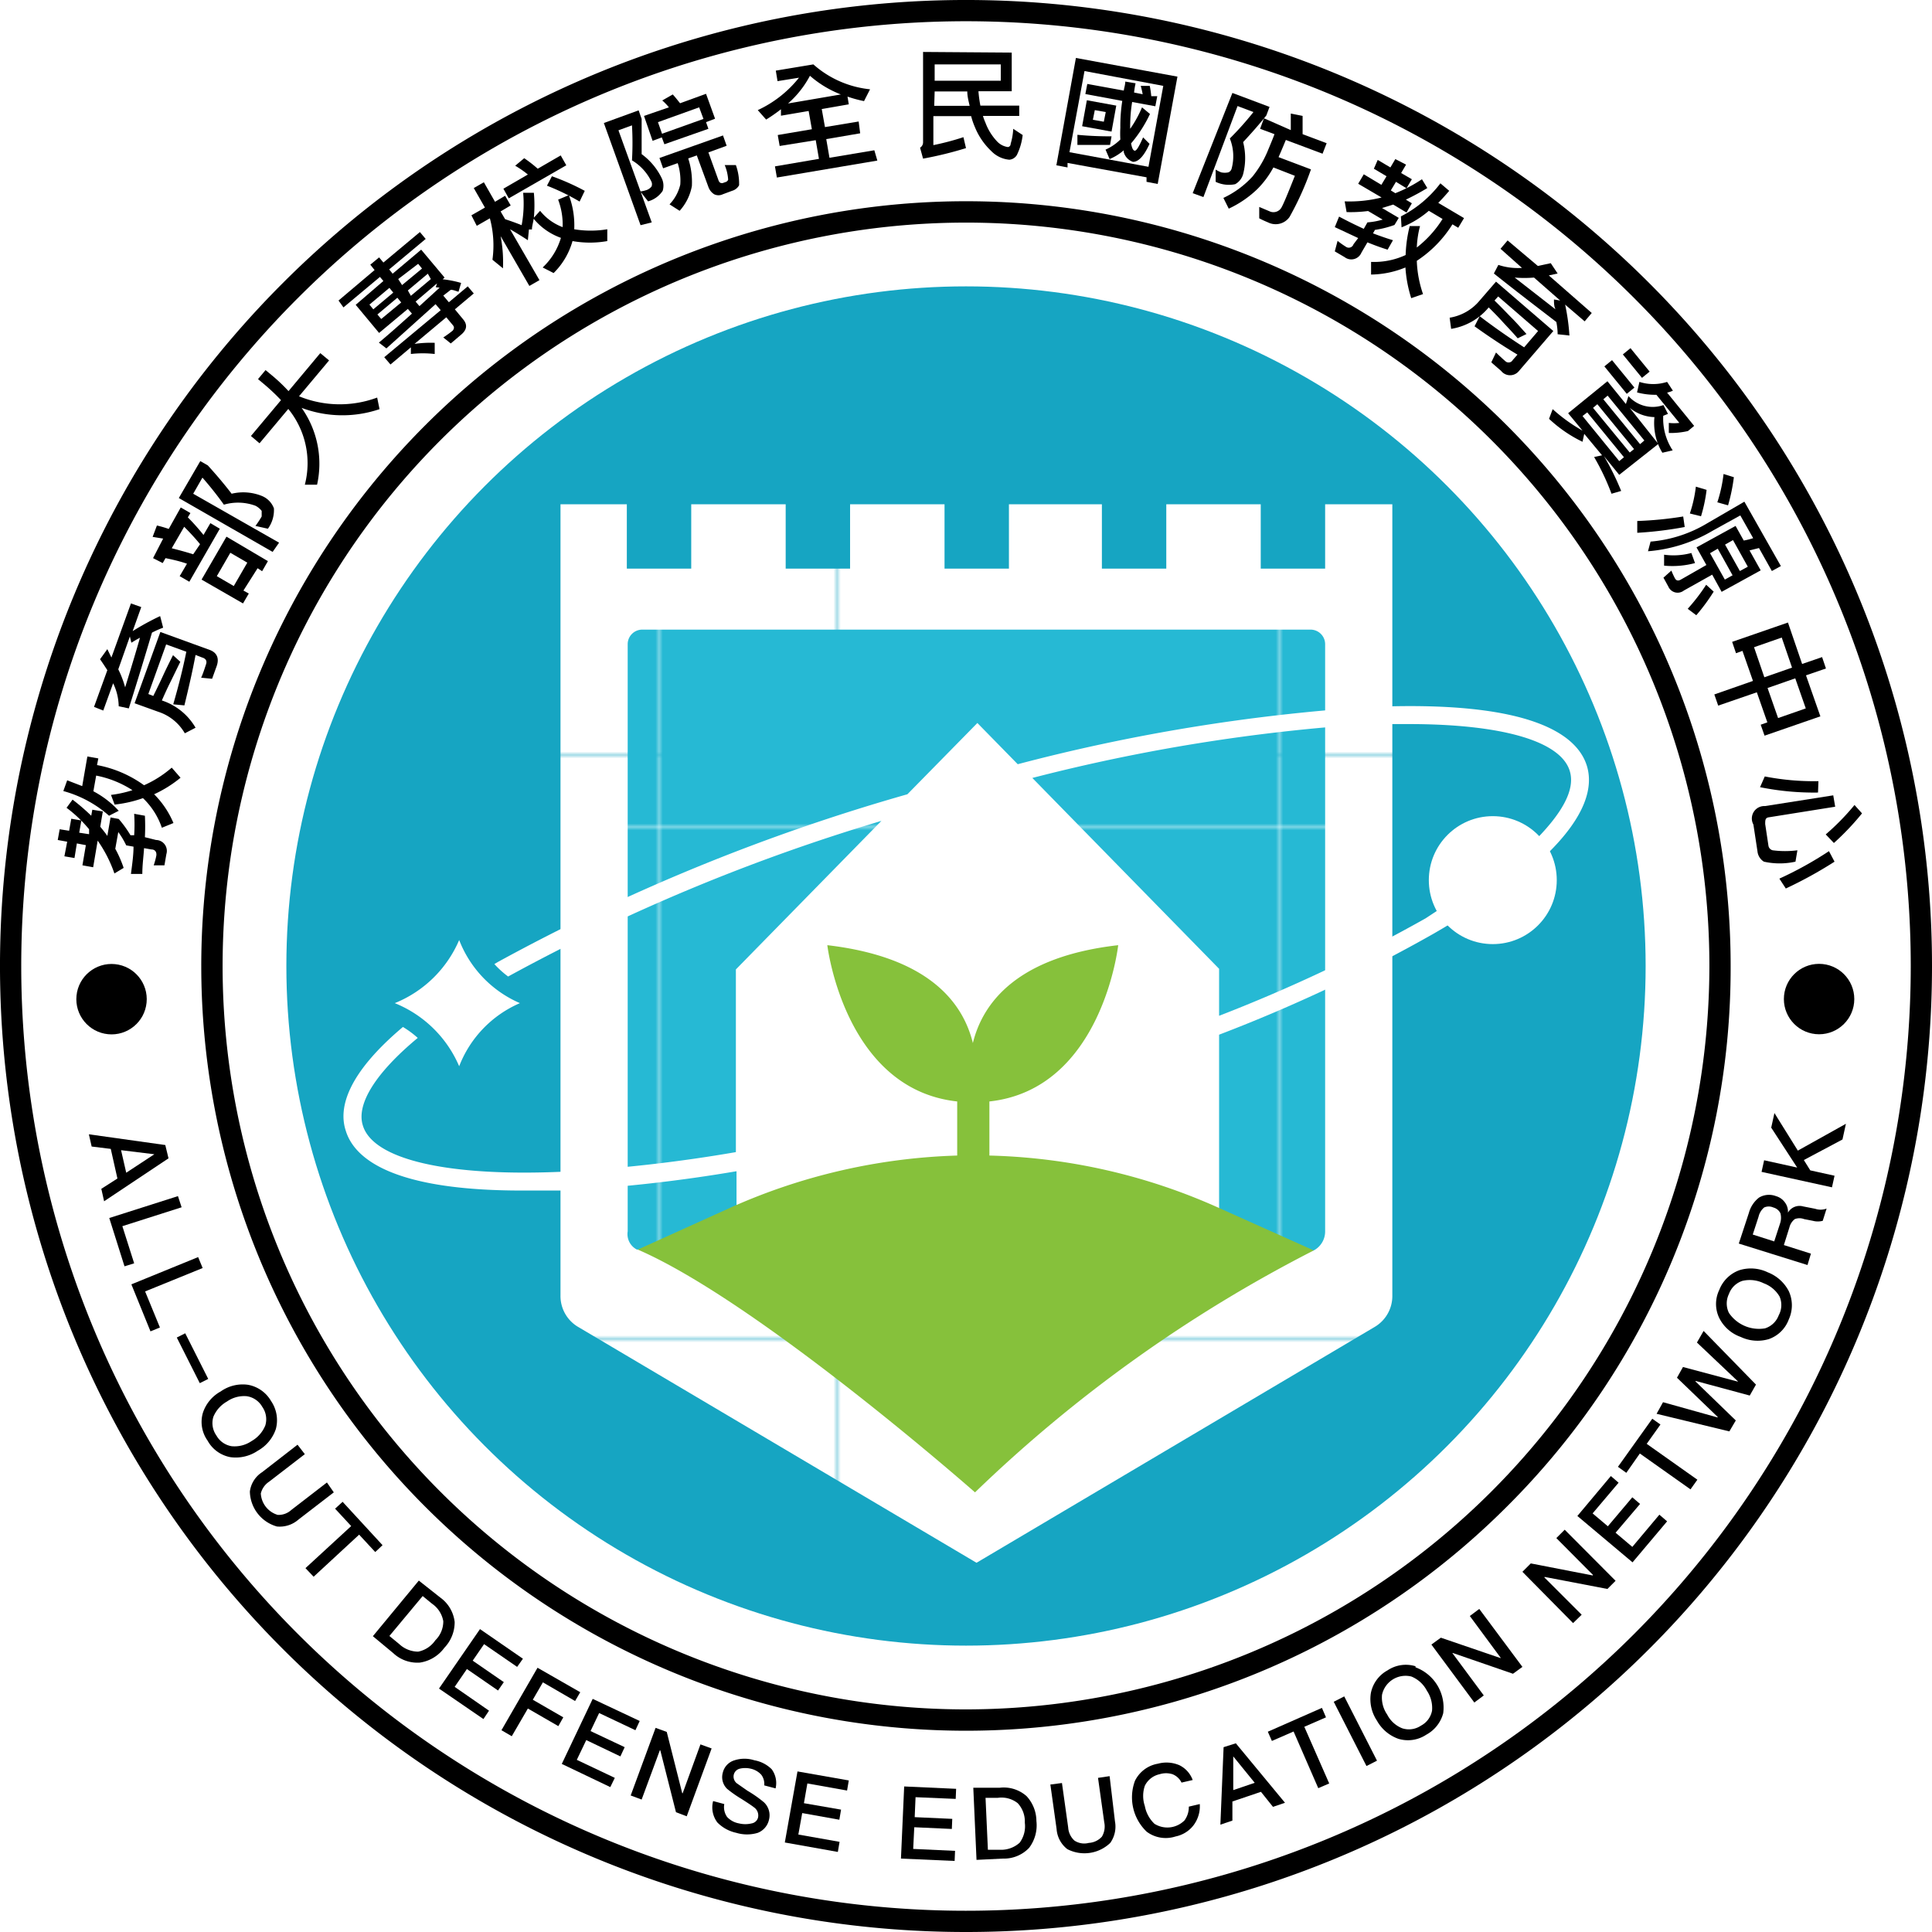
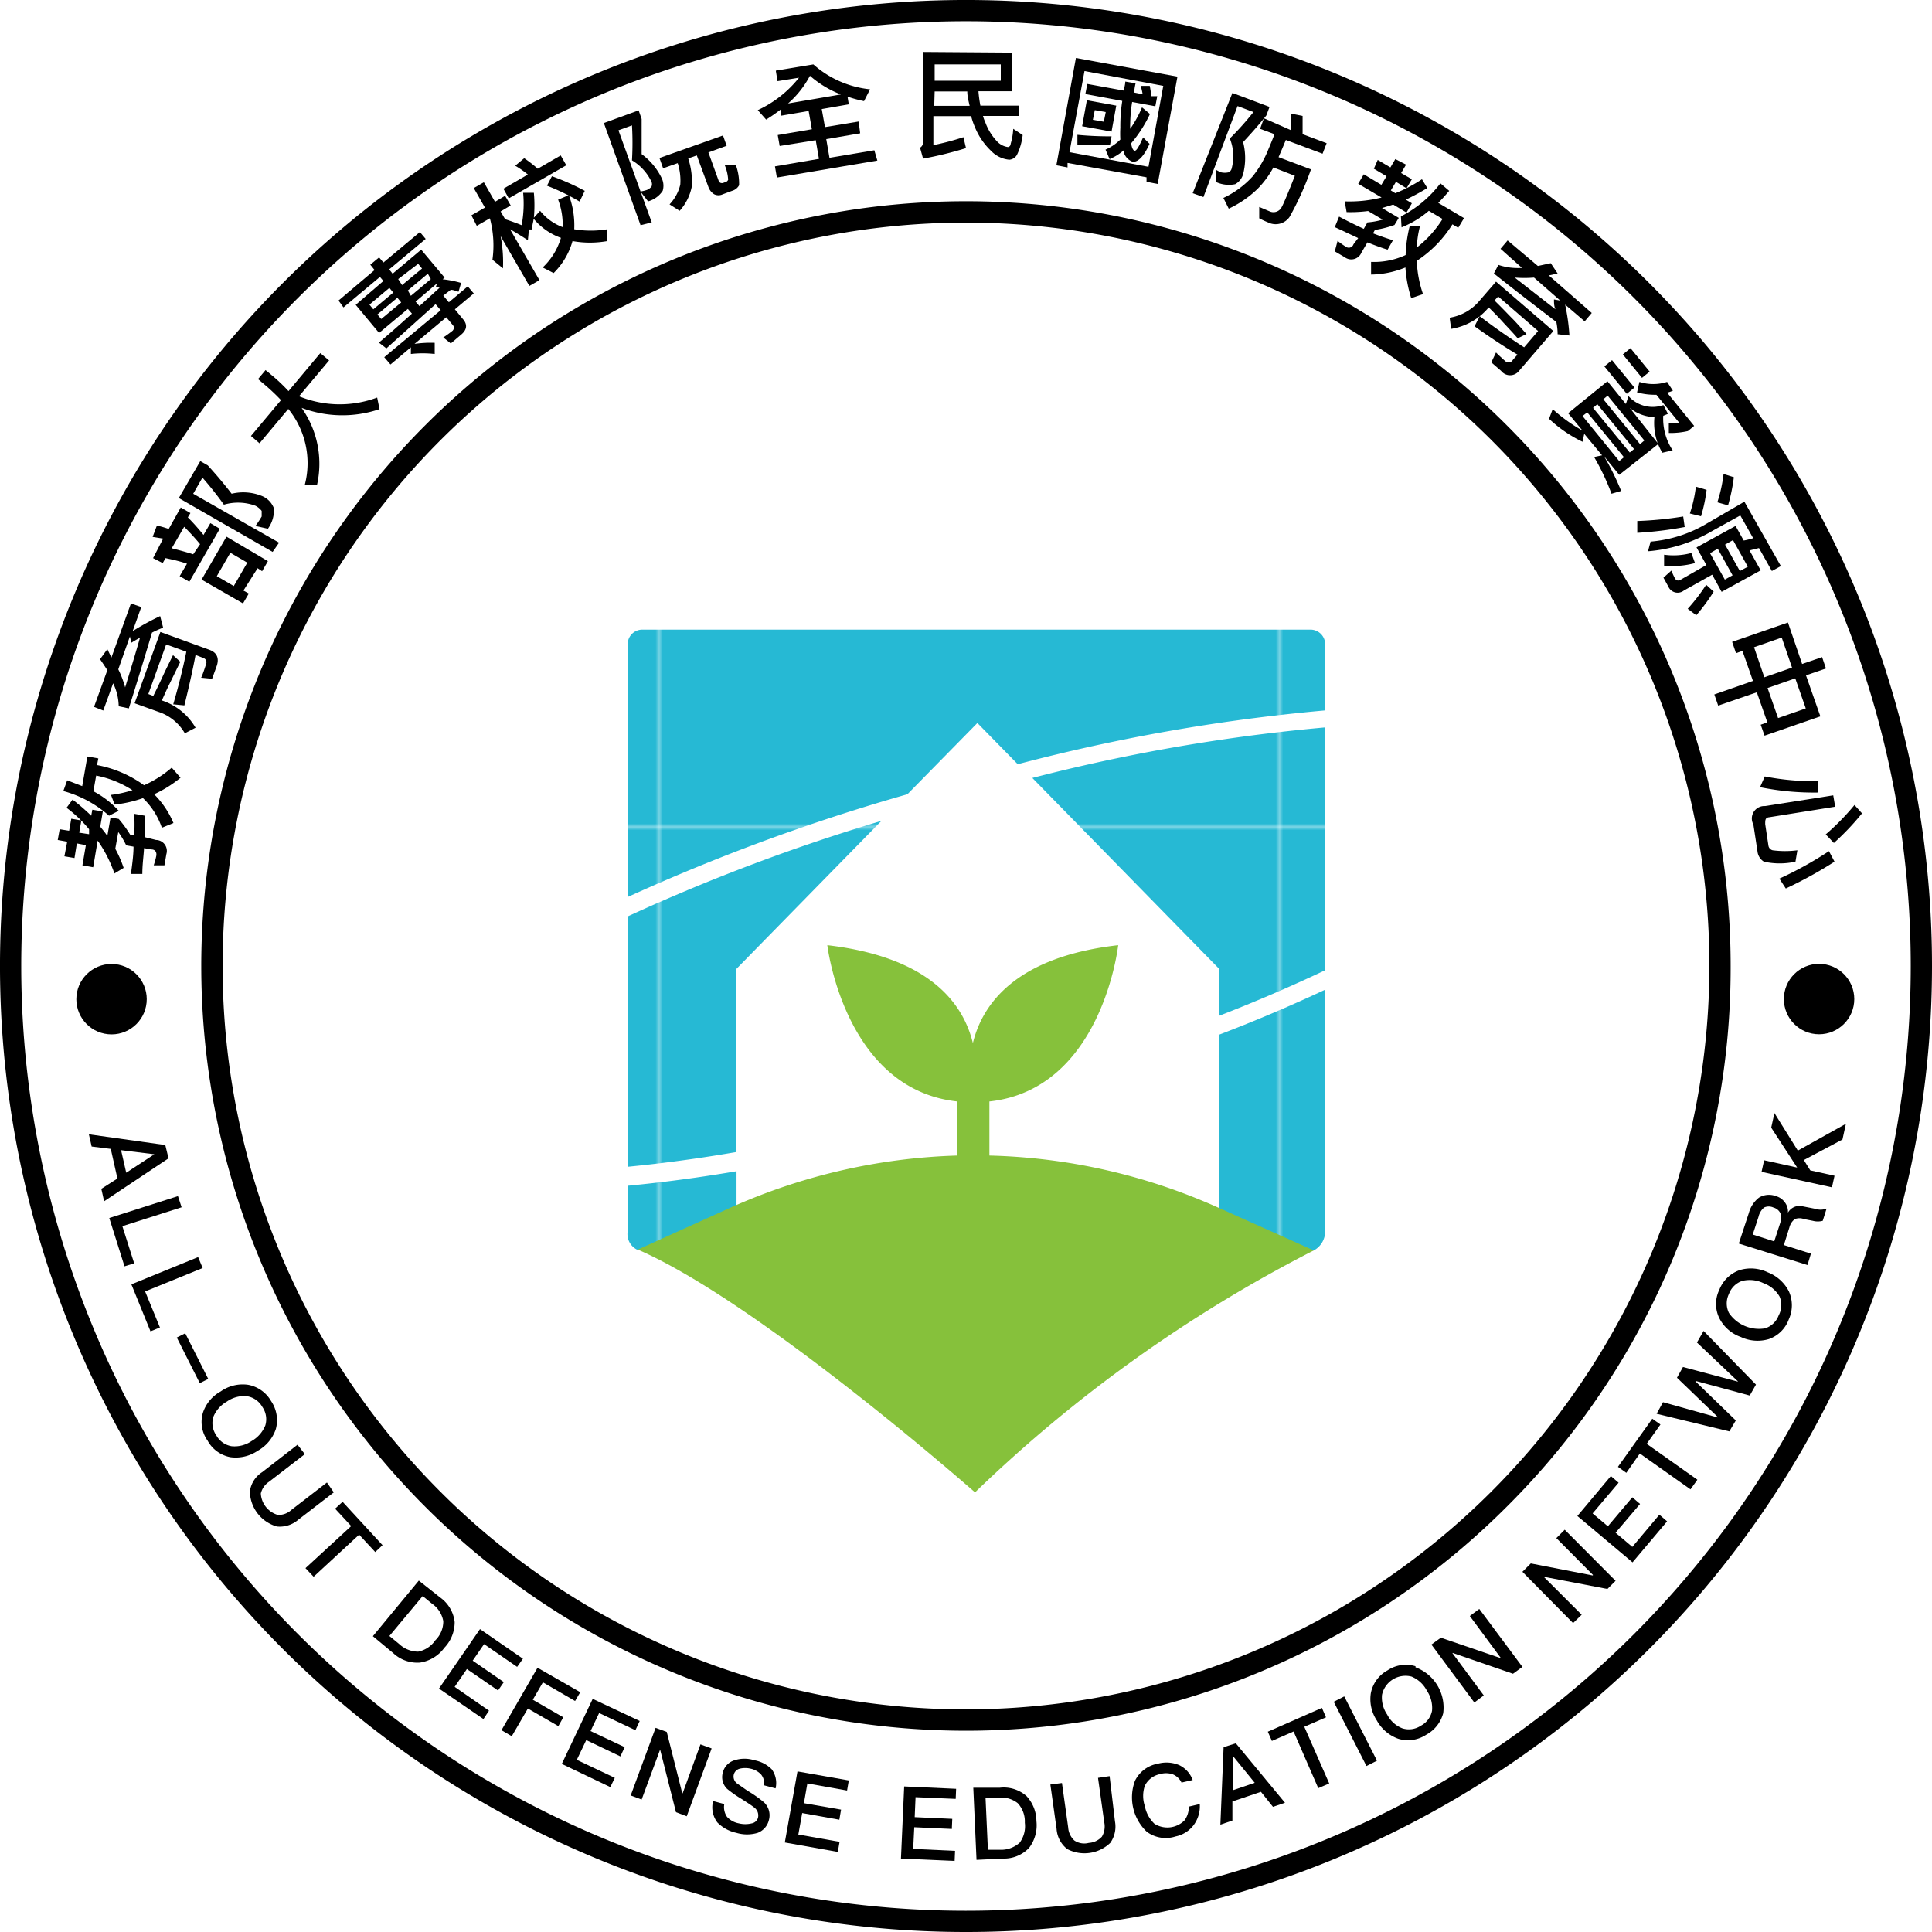
<svg xmlns="http://www.w3.org/2000/svg" id="圖層_1" data-name="圖層 1" viewBox="0 0 90 90" width="90px" height="90px">
  <defs>
    <style>.cls-1{fill:none;}.cls-2{fill:#26b9d4;}.cls-3{fill:#fff;}.cls-4{fill:#16a5c2;}.cls-5{fill:url(#新增圖樣色票_4);}.cls-6{fill:url(#新增圖樣色票_2);}.cls-7{fill:#86c13b;}</style>
    <pattern id="新增圖樣色票_4" data-name="新增圖樣色票 4" width="169.63" height="169.63" patternTransform="translate(96.88 35.25) scale(0.17 0.16)" patternUnits="userSpaceOnUse" viewBox="0 0 169.63 169.63">
      <rect class="cls-1" width="169.63" height="169.63" />
      <rect class="cls-3" width="169.63" height="169.63" />
    </pattern>
    <pattern id="新增圖樣色票_2" data-name="新增圖樣色票 2" width="169.63" height="169.63" patternTransform="translate(88.59 65.8) scale(0.17 0.16)" patternUnits="userSpaceOnUse" viewBox="0 0 169.63 169.63">
      <rect class="cls-1" width="169.63" height="169.63" />
      <rect class="cls-2" width="169.63" height="169.63" />
    </pattern>
  </defs>
  <circle class="cls-3" cx="45" cy="45" r="44.51" />
-   <circle class="cls-4" cx="45" cy="45" r="31.66" />
  <path d="M76.82,13.18A45,45,0,0,0,13.18,76.82,45,45,0,0,0,76.82,13.18Zm-.7,62.94A44,44,0,0,1,13.88,13.88,44,44,0,0,1,76.12,76.12Z" />
  <path d="M80.62,45A35.62,35.62,0,0,0,19.81,19.81,35.62,35.62,0,0,0,70.19,70.19,35.39,35.39,0,0,0,80.62,45ZM45,79.63A34.63,34.63,0,1,1,79.63,45,34.66,34.66,0,0,1,45,79.63Z" />
  <path d="M7.7,53.34l-3.56-.5.13.57.89.11.31,1.38-.75.48.13.58,3-2ZM5.88,54.63l-.24-1.05,1.55.19v0Z" />
  <polygon points="5.7 57.12 8.46 56.24 8.29 55.72 5.09 56.74 5.8 58.99 6.25 58.85 5.7 57.12" />
  <polygon points="9.44 59.07 9.23 58.56 6.12 59.83 7.01 62.02 7.45 61.84 6.76 60.16 9.44 59.07" />
  <rect x="8.75" y="62.08" width="0.44" height="2.38" transform="translate(-27.52 10.81) rotate(-26.75)" />
  <path d="M12.85,66.57a1.58,1.58,0,0,0-.22-1.3,1.56,1.56,0,0,0-1.07-.76,1.77,1.77,0,0,0-1.28.31,1.76,1.76,0,0,0-.83,1,1.5,1.5,0,0,0,.22,1.29,1.53,1.53,0,0,0,1.06.77,1.83,1.83,0,0,0,1.28-.3A1.82,1.82,0,0,0,12.85,66.57Zm-2.06.8a1,1,0,0,1-.71-.5A1,1,0,0,1,9.94,66a1.46,1.46,0,0,1,.63-.71,1.4,1.4,0,0,1,.92-.25,1,1,0,0,1,.73.5,1,1,0,0,1,.14.86,1.47,1.47,0,0,1-.64.73A1.4,1.4,0,0,1,10.79,67.37Z" />
  <path d="M15.23,69.06l-1.66,1.28a.88.88,0,0,1-.63.23,1.1,1.1,0,0,1-.79-1,.92.92,0,0,1,.39-.55l1.66-1.28-.34-.44-1.65,1.28a1.26,1.26,0,0,0-.57.9,1.73,1.73,0,0,0,1.26,1.63,1.32,1.32,0,0,0,1-.32l1.65-1.27Z" />
  <polygon points="17.82 71.98 15.96 69.96 15.61 70.28 16.36 71.09 14.23 73.05 14.61 73.45 16.73 71.49 17.48 72.3 17.82 71.98" />
  <path d="M20.7,76.76a1.72,1.72,0,0,0,.48-1.2,1.63,1.63,0,0,0-.67-1.14l-1-.79-2.14,2.59.95.79a1.64,1.64,0,0,0,1.24.44A1.73,1.73,0,0,0,20.7,76.76Zm-1.22.18a1.3,1.3,0,0,1-.89-.36l-.45-.37,1.55-1.86.44.36a1.25,1.25,0,0,1,.52.81,1.23,1.23,0,0,1-.37.89A1.27,1.27,0,0,1,19.48,76.94Z" />
  <polygon points="23.2 78.75 23.47 78.36 22.02 77.36 22.55 76.59 24.09 77.65 24.36 77.27 22.36 75.89 20.45 78.66 22.52 80.08 22.78 79.69 21.18 78.58 21.75 77.75 23.2 78.75" />
  <polygon points="24.82 79.18 25.29 78.37 26.79 79.24 27.03 78.83 25.04 77.69 23.36 80.6 23.84 80.88 24.59 79.59 26.01 80.41 26.24 80 24.82 79.18" />
  <polygon points="27.91 79.8 29.6 80.6 29.8 80.17 27.61 79.14 26.17 82.17 28.43 83.25 28.64 82.82 26.87 81.98 27.31 81.06 28.9 81.82 29.1 81.39 27.51 80.64 27.91 79.8" />
  <polygon points="31.8 83.54 31.78 83.53 31.06 80.68 30.54 80.49 29.38 83.64 29.89 83.83 30.74 81.53 30.76 81.54 31.49 84.42 31.99 84.61 33.15 81.45 32.63 81.26 31.8 83.54" />
  <path d="M35.14,82a1.51,1.51,0,0,0-.92,0,.79.79,0,0,0-.55.58.76.76,0,0,0,.2.75,5.39,5.39,0,0,0,.67.47c.33.21.52.34.58.39a.46.46,0,0,1,.19.49.37.37,0,0,1-.29.26,1.26,1.26,0,0,1-.6,0,1,1,0,0,1-.55-.3.8.8,0,0,1-.13-.6l-.52-.14a1.16,1.16,0,0,0,.2,1,1.75,1.75,0,0,0,.88.48,1.72,1.72,0,0,0,1,0,.85.85,0,0,0,.52-.6.83.83,0,0,0-.23-.82,5.56,5.56,0,0,0-.77-.54l-.5-.35a.4.4,0,0,1-.14-.39.38.38,0,0,1,.29-.29,1.09,1.09,0,0,1,.49,0,.94.94,0,0,1,.5.28.7.7,0,0,1,.14.5l.53.14a1.09,1.09,0,0,0-.18-.89A1.52,1.52,0,0,0,35.14,82Z" />
  <polygon points="36.56 85.83 39.03 86.27 39.11 85.8 37.19 85.46 37.37 84.46 39.1 84.77 39.18 84.3 37.45 84 37.61 83.08 39.46 83.41 39.54 82.94 37.15 82.52 36.56 85.83" />
  <polygon points="41.97 86.58 44.47 86.69 44.49 86.22 42.54 86.13 42.59 85.12 44.34 85.2 44.36 84.73 42.61 84.65 42.65 83.72 44.52 83.8 44.54 83.33 42.12 83.22 41.97 86.58" />
  <path d="M47.82,83.67a1.6,1.6,0,0,0-1.25-.39l-1.23,0,.15,3.36,1.23-.06a1.61,1.61,0,0,0,1.22-.5,1.74,1.74,0,0,0,.34-1.25A1.72,1.72,0,0,0,47.82,83.67Zm-.32,2.17a1.29,1.29,0,0,1-.91.33l-.57,0-.11-2.42.57,0a1.22,1.22,0,0,1,.93.25,1.25,1.25,0,0,1,.33.91A1.29,1.29,0,0,1,47.5,85.84Z" />
  <path d="M51.69,82.74l-.54.08.29,2.07a.93.93,0,0,1-.11.67.9.9,0,0,1-.61.29.83.83,0,0,1-.67-.11.9.9,0,0,1-.29-.61l-.29-2.07-.54.07.29,2.07a1.3,1.3,0,0,0,.5.94,1.74,1.74,0,0,0,2-.29,1.31,1.31,0,0,0,.22-1Z" />
  <path d="M55.38,84.16a1.06,1.06,0,0,1-.2.64,1.13,1.13,0,0,1-1.4.16,1.53,1.53,0,0,1-.45-.83,1.47,1.47,0,0,1,0-.94,1,1,0,0,1,.69-.54,1,1,0,0,1,.6,0,.79.79,0,0,1,.42.39l.52-.12a1.24,1.24,0,0,0-.62-.69,1.52,1.52,0,0,0-1-.07,1.46,1.46,0,0,0-1.07.8,2.21,2.21,0,0,0,.55,2.37,1.48,1.48,0,0,0,1.34.22,1.41,1.41,0,0,0,.83-.51,1.47,1.47,0,0,0,.3-1Z" />
  <path d="M57,81.39,56.85,85l.56-.19,0-.89,1.33-.45.56.7.56-.19-2.29-2.77Zm.45,2,0-1.57h0l1,1.23Z" />
  <polygon points="61.77 80 61.58 79.56 59.06 80.67 59.25 81.1 60.26 80.66 61.41 83.3 61.92 83.08 60.76 80.44 61.77 80" />
  <rect x="62.86" y="78.97" width="0.55" height="3.36" transform="translate(-29.73 37.45) rotate(-27)" />
  <path d="M65.94,77.62a1.53,1.53,0,0,0-1.3.19,1.55,1.55,0,0,0-.78,1.06,1.8,1.8,0,0,0,.28,1.28,1.85,1.85,0,0,0,1,.85,1.54,1.54,0,0,0,1.3-.19,1.6,1.6,0,0,0,.79-1,2,2,0,0,0-1.29-2.14Zm.77,2.07a1,1,0,0,1-.52.7,1,1,0,0,1-.87.12,1.34,1.34,0,0,1-.7-.64,1.39,1.39,0,0,1-.24-.92,1.12,1.12,0,0,1,1.37-.85,1.41,1.41,0,0,1,.72.66A1.44,1.44,0,0,1,66.71,79.69Z" />
  <polygon points="68.47 75.28 69.91 77.23 69.9 77.24 67.12 76.29 66.68 76.61 68.68 79.31 69.12 78.98 67.66 77.01 67.67 77 70.48 77.97 70.92 77.65 68.91 74.95 68.47 75.28" />
  <polygon points="72.5 71.65 74.21 73.37 74.19 73.39 71.31 72.83 70.92 73.22 73.28 75.61 73.68 75.22 71.94 73.48 71.96 73.46 74.88 74.02 75.26 73.64 72.89 71.26 72.5 71.65" />
  <polygon points="76.04 72.06 75.26 71.4 76.4 70.06 76.04 69.75 74.9 71.1 74.19 70.5 75.4 69.07 75.04 68.76 73.48 70.62 76.05 72.78 77.66 70.87 77.3 70.56 76.04 72.06" />
  <polygon points="77.35 66.36 76.97 66.09 75.37 68.33 75.76 68.61 76.39 67.71 78.75 69.38 79.07 68.93 76.71 67.26 77.35 66.36" />
  <polygon points="79.05 62.54 80.96 64.35 80.95 64.36 78.4 63.68 78.12 64.18 80.02 66.01 80.01 66.03 77.47 65.32 77.17 65.86 80.56 66.68 80.86 66.17 78.98 64.35 78.99 64.33 81.51 65.01 81.8 64.5 79.36 62 79.05 62.54" />
  <path d="M82.35,59.27a1.81,1.81,0,0,0-1.32-.1,1.58,1.58,0,0,0-.94.92,1.5,1.5,0,0,0,0,1.31,1.78,1.78,0,0,0,1,.88,1.83,1.83,0,0,0,1.31.1,1.53,1.53,0,0,0,.93-.92,1.58,1.58,0,0,0,0-1.31A1.86,1.86,0,0,0,82.35,59.27Zm.51,2a1,1,0,0,1-.64.61,1.69,1.69,0,0,1-1.68-.72,1,1,0,0,1,0-.88,1,1,0,0,1,.62-.61,1.48,1.48,0,0,1,1,.11,1.42,1.42,0,0,1,.74.62A1,1,0,0,1,82.86,61.27Z" />
  <path d="M84.56,56.31,84,56.2a.62.62,0,0,0-.71.29h0a.72.72,0,0,0-.16-.5.76.76,0,0,0-.4-.27.9.9,0,0,0-.79.07,1.35,1.35,0,0,0-.47.71L81,57.93l3.2,1,.16-.53L83.1,58l.26-.83a.69.69,0,0,1,.25-.38.6.6,0,0,1,.43,0l.41.08a.89.89,0,0,0,.46,0l.18-.57A.78.78,0,0,1,84.56,56.31ZM82.92,57l-.27.83-1-.32.27-.83a.79.79,0,0,1,.26-.43.52.52,0,0,1,.43,0,.51.51,0,0,1,.33.27A.82.82,0,0,1,82.92,57Z" />
  <polygon points="82.66 51.85 82.51 52.53 83.72 54.39 82.18 54.05 82.06 54.59 85.34 55.31 85.46 54.77 84.33 54.52 84.03 54.04 85.83 53.08 85.99 52.35 83.75 53.6 82.66 51.85" />
  <path d="M5.53,37.77a4.34,4.34,0,0,0-1.18-.91l.13-.73a4.79,4.79,0,0,1,1.69.68,5.42,5.42,0,0,1-1,.22l.17.45a5.76,5.76,0,0,0,1.32-.3,3.44,3.44,0,0,1,.88,1.38l.54-.22A4.18,4.18,0,0,0,7.18,37a5.64,5.64,0,0,0,1.23-.77L8,35.76a5.13,5.13,0,0,1-1.29.82,5.43,5.43,0,0,0-2.19-.94l.06-.31-.51-.09-.24,1.38-.7-.27-.18.5A5.31,5.31,0,0,1,5.08,38Z" />
  <path d="M4,39.37l-.16.94.5.09.21-1.24a6.13,6.13,0,0,1,.78,1.53l.43-.26a5.35,5.35,0,0,0-.39-.89l.14-.78a3.9,3.9,0,0,1,.37.62l.34.06c0,.38-.06.81-.12,1.27h.53c0-.44.06-.83.08-1.2l.34.06c.18,0,.26.13.23.3a3.38,3.38,0,0,1-.12.44l.5,0,.09-.52a.51.51,0,0,0-.48-.66L6.75,39a9.85,9.85,0,0,0,0-1l-.5-.09a7.69,7.69,0,0,1,0,1l-.17,0a5.33,5.33,0,0,0-.55-.76l-.38-.07L5,38.94c-.1-.15-.22-.29-.33-.43l.12-.71-.49-.08L4.25,38a9.41,9.41,0,0,0-.87-.75l-.28.38a6,6,0,0,1,1.05,1l0,.23-.46-.07.1-.57-.47-.08-.1.56-.44-.07-.09.5.44.08L3,39.89l.47.08.11-.68Z" />
  <path d="M9.37,31.57l.51.05.21-.58c.14-.39,0-.64-.31-.76l-2.31-.84-1.2,3.32,1.11.4a2.22,2.22,0,0,1,1.23,1l.5-.26a2.83,2.83,0,0,0-1.57-1.27c.12-.27.24-.54.37-.8s.32-.66.49-1l-.34-.31c-.18.36-.33.66-.44.9s-.27.58-.48,1l-.23-.09.83-2.31.94.34c-.16.8-.37,1.62-.61,2.45l.52.05c.2-.82.38-1.6.52-2.35l.31.12c.17.05.23.16.18.31S9.46,31.38,9.37,31.57Z" />
  <path d="M4.81,33.1l.46-1.27a2.53,2.53,0,0,1,.26,1.07L6,33c.35-1.11.71-2.28,1.08-3.53a4.61,4.61,0,0,1,.52-.23l-.14-.54a11.78,11.78,0,0,0-1.28.7l.4-1.12-.48-.17-.91,2.52L5,30.24l-.34.47c.12.17.23.34.34.51l-.62,1.71Zm1.24-3.45.07.29c.13-.08.26-.16.4-.23q-.21.75-.69,2.31a4.63,4.63,0,0,0-.32-.84Z" />
  <path d="M7.58,26.23,7.71,26c.34.07.69.15,1,.26l-.34.58.45.26,1.42-2.47-.44-.26-.32.55a10.29,10.29,0,0,0-.73-.82l.12-.2-.45-.26-.56,1a5.35,5.35,0,0,0-.55-.16l-.2.53.49.08L7.13,26Zm1-1.69c.27.27.51.53.74.81L9,25.82c-.38-.12-.73-.21-1-.28Z" />
  <path d="M13,25.28,9,23l.43-.75a15.85,15.85,0,0,1,1,1.26,2.34,2.34,0,0,1,1.47.05.86.86,0,0,1,.29.24c0,.06,0,.15,0,.26a4.66,4.66,0,0,1-.29.44l.58.13a1.47,1.47,0,0,0,.28-.95,1,1,0,0,0-.57-.58A2.31,2.31,0,0,0,10.79,23q-.49-.64-1.11-1.32l-.35-.2-1,1.72,4.37,2.51Z" />
  <path d="M12.21,26.61l.27-.47L10.55,25,9.39,27l1.93,1.11.27-.46-.25-.14L12,26.47Zm-1.32.69-.79-.46.63-1.09.79.46Z" />
  <path d="M12.09,20.65l1.34-1.6a4,4,0,0,1,.77,3.53l.57,0A4.5,4.5,0,0,0,14.05,19a5.39,5.39,0,0,0,3.63.06l-.11-.54a5,5,0,0,1-3.64-.06l1.4-1.67-.41-.34-1.48,1.77a7.94,7.94,0,0,0-.78-.74l-.29-.24-.35.42.38.32q.38.33.69.66l-1.4,1.67Z" />
  <path d="M16,14.32l1.7-1.42.16.19L16.57,14.2l1.09,1.31L19,14.39l.19.22c-.5.45-1,.9-1.54,1.35l.35.27,2.29-2.06.24.28L17.9,16.64l.29.34.95-.8,0,.31a5,5,0,0,1,1.11,0l0-.52a5.25,5.25,0,0,0-.94.05l1.48-1.24.3.36c.08.09.07.17,0,.26a5,5,0,0,1-.44.32L21,16l.47-.4c.28-.23.32-.47.1-.73l-.38-.46.88-.74-.28-.33-.88.74-.26-.31L21,13.5c.12,0,.24.06.36.09l.12-.41a5,5,0,0,0-.86-.17l.09-.08-1.09-1.3-1.33,1.12-.16-.2,1.7-1.42-.27-.32-1.7,1.42-.2-.24-.41.34.2.25L15.77,14Zm1.76.54-.18-.21.93-.78.18.22Zm2.72-1.46-.94.86-.18-.21,1-.85-.06.18ZM20.07,13l-.93.78L19,13.53l.93-.78Zm-.59-.71.18.22-.93.77L18.55,13Zm-1.16,1.34-.93.78-.18-.22.93-.78Z" />
  <path d="M23.7,9.24,26.38,7.7l-.26-.46-1.07.62a6,6,0,0,0-.63-.49L24,7.72a4.47,4.47,0,0,1,.59.41l-1.14.66Z" />
  <path d="M22.21,10.52l.61-.35a4.86,4.86,0,0,1,.12,1.93l.49.4a6.4,6.4,0,0,0-.11-1.5l1.34,2.32.47-.27-1.37-2.37c.23.13.51.3.83.51l.05-.5.14,0c0-.16.06-.33.08-.5a2.91,2.91,0,0,0,1.27.89,3.1,3.1,0,0,1-.85,1.38l.51.26a3.38,3.38,0,0,0,.88-1.49,4.6,4.6,0,0,0,1.62,0v-.55a4.69,4.69,0,0,1-1.54,0,4,4,0,0,0-.25-1.59L26,9.3a3.3,3.3,0,0,1,.21,1.28,2.42,2.42,0,0,1-1.05-.76l-.29.32a6.45,6.45,0,0,0,0-1.16l-.5,0a5.38,5.38,0,0,1-.07,1.51c-.27-.11-.53-.2-.77-.28l-.21-.36.47-.28-.26-.45-.47.28-.52-.91-.47.27.52.91-.63.36Z" />
  <path d="M25.48,8.65A10.3,10.3,0,0,1,27,9.39l.24-.5a11,11,0,0,0-1.53-.68Z" />
  <path d="M30.89,7.84l.68-.24a2.63,2.63,0,0,1,.12,1,2,2,0,0,1-.5.92l.47.3a2.35,2.35,0,0,0,.57-1.15,3.54,3.54,0,0,0-.17-1.29l.4-.14L33,8.71a.66.66,0,0,0,.27.34.46.46,0,0,0,.4,0l.43-.16a.54.54,0,0,0,.33-.26,2.56,2.56,0,0,0-.15-.94h-.52a2.09,2.09,0,0,1,.16.68.18.18,0,0,1-.09.1l-.17.06c-.08,0-.15,0-.2-.16L33,7.1l.85-.31-.17-.48L30.72,7.36Z" />
-   <path d="M30.4,6.56l.43-.16.12.32L33,6l-.11-.31.42-.16-.42-1.16-1.21.44c-.12-.15-.23-.29-.34-.41l-.49.28a2.36,2.36,0,0,1,.31.32L30,5.4ZM32.57,5l.2.54-1.93.69-.19-.54Z" />
  <path d="M30.36,10.36,28.81,6.07l.63-.23a14.11,14.11,0,0,1,0,1.63,2.32,2.32,0,0,1,.91,1,.29.29,0,0,1,0,.22.52.52,0,0,1-.22.16,1.67,1.67,0,0,1-.3.07l.36.46a1.19,1.19,0,0,0,.68-.49.81.81,0,0,0-.05-.6,3,3,0,0,0-.93-1.11c0-.58,0-1.13,0-1.64l-.14-.4-1.62.59,1.71,4.76Z" />
  <path d="M35.3,5.13l.39.44a7.59,7.59,0,0,0,.69-.48l0,.3,1.29-.22.15.85-1.59.27.09.51L38,6.53l.15.87-2.05.35.09.52,4.68-.79L40.73,7l-2.09.35-.15-.87,1.58-.27L40,5.66l-1.57.26-.15-.84,1.26-.22-.06-.36a5.77,5.77,0,0,0,.77.21l.28-.55A4.69,4.69,0,0,1,37.89,3l-1.75.29.08.49,1-.16A5.29,5.29,0,0,1,35.3,5.13Zm2.43-1.6a4.85,4.85,0,0,0,1.44.87l-2.46.42A4.5,4.5,0,0,0,37.73,3.53Z" />
  <path d="M45,6.9l-.12-.51a12.06,12.06,0,0,1-1.4.37V5.41h1.76a3.25,3.25,0,0,0,.17.5,3.2,3.2,0,0,0,.77,1.13,1.33,1.33,0,0,0,.84.4.45.45,0,0,0,.35-.22,2.83,2.83,0,0,0,.27-.93L47.2,6a2.91,2.91,0,0,1-.12.7c0,.1-.08.15-.13.15a.85.85,0,0,1-.51-.27,2.57,2.57,0,0,1-.54-.88,2.09,2.09,0,0,1-.11-.3h1.69V4.92l-1.81,0a5.74,5.74,0,0,1-.09-.67h1.55V2.45L43,2.42l0,4.2a.29.29,0,0,1-.14.26l.14.51A17.33,17.33,0,0,0,45,6.9ZM43.54,3l3.08,0v.76l-3.08,0Zm0,1.26,1.52,0c0,.23.06.45.11.67H43.52Z" />
  <path d="M49.73,7.59l3.68.67,0,.21.52.1.92-5-4.73-.87-.91,5,.52.1Zm.79-4.28L54.19,4,53.5,7.77l-3.68-.68Z" />
  <path d="M52,4.92l-1.37-.25-.22,1.21,1.37.25Zm-.58.75-.51-.09L51,5.13l.51.09Z" />
  <path d="M51.78,6.35a15.64,15.64,0,0,1-1.59-.07v.47c.56,0,1.07,0,1.52,0Z" />
  <path d="M53.25,6.4c-.19.43-.31.63-.39.62s-.13-.13-.17-.34v0a6.12,6.12,0,0,0,.88-1.37L53.2,5a5.39,5.39,0,0,1-.55,1,2.18,2.18,0,0,1,0-.25,6.92,6.92,0,0,1,.09-1l1.08.2.09-.47-.28,0A4.12,4.12,0,0,0,53.56,4h-.42a3.75,3.75,0,0,1,.09.39l-.4-.08a3.49,3.49,0,0,1,.07-.43l-.48-.08c0,.14-.05.28-.07.42l-1.7-.31-.09.47,1.72.32a7.53,7.53,0,0,0-.09,1.25,4.74,4.74,0,0,0,0,.55,2.29,2.29,0,0,1-.69.47l.19.44A2.46,2.46,0,0,0,52.35,7a.36.36,0,0,0,0,.09.66.66,0,0,0,.43.45c.24,0,.5-.24.77-.84Z" />
  <path d="M58.88,5.51,58.7,6l.67.25c-.06.17-.16.41-.29.72a4.9,4.9,0,0,1-.73,1.25,4.29,4.29,0,0,1-1.36,1l.25.5a4.9,4.9,0,0,0,1.34-.92,4.37,4.37,0,0,0,.74-1l1,.39c-.31.78-.51,1.27-.61,1.45a.43.43,0,0,1-.53.22l-.52-.22,0,.53c.15.08.29.14.41.19a.79.79,0,0,0,1-.25,13.75,13.75,0,0,0,1-2.22l-1.51-.57c.15-.34.26-.61.34-.8l1.71.64.19-.49-1.12-.42c0-.32,0-.6,0-.85l-.55-.11c0,.23,0,.49,0,.77Z" />
  <path d="M57.65,4.94l.74.28a13.88,13.88,0,0,1-1.1,1.23,2.22,2.22,0,0,1,.08,1.42.26.26,0,0,1-.15.16.8.8,0,0,1-.33,0,1.57,1.57,0,0,1-.26-.13l0,.57a1.43,1.43,0,0,0,.91.11.77.77,0,0,0,.37-.47,3,3,0,0,0,0-1.49c.4-.43.76-.84,1.08-1.24l.15-.4-1.73-.65L55.56,9l.5.18Z" />
  <path d="M65.29,10.59a4.45,4.45,0,0,0,1.27-.77l.64.38A5.16,5.16,0,0,1,66,11.53a4.66,4.66,0,0,1,.15-1h-.48a6.27,6.27,0,0,0-.19,1.35,3.49,3.49,0,0,1-1.61.32l0,.59a4.36,4.36,0,0,0,1.6-.33,6,6,0,0,0,.27,1.43l.55-.19A5.28,5.28,0,0,1,66,12.15a5.51,5.51,0,0,0,1.66-1.7l.27.16.27-.45L67,9.45c.17-.17.34-.36.51-.56l-.41-.35a5.39,5.39,0,0,1-1.84,1.54Z" />
  <path d="M63.05,11.38a.23.23,0,0,1-.36.11,3.58,3.58,0,0,1-.38-.27l-.13.49.46.27a.51.51,0,0,0,.78-.21l.28-.48c.37.15.68.26.94.34l.25-.44c-.27-.08-.59-.19-.93-.32l.09-.16a4.65,4.65,0,0,0,.91-.23l.2-.33-.78-.46.52-.16.62.37.25-.43-.28-.17a11.11,11.11,0,0,0,1-.54l-.25-.41A6.63,6.63,0,0,1,65,9l-.21-.13.24-.4.49.3.25-.42-.5-.29.23-.39L65,7.41l-.23.39-.59-.35L64,7.86l.59.35-.24.4-.82-.49-.26.44,1.09.64a6.1,6.1,0,0,1-1.72.18l.09.5a6.37,6.37,0,0,0,1-.05l.68.4a3.42,3.42,0,0,1-.71.13l-.17.3c-.35-.16-.74-.35-1.15-.57l-.2.49,1.09.51Z" />
  <path d="M72.56,15.57l.55.06a9.74,9.74,0,0,0-.2-1.44l.91.78.33-.39-2-1.75.41-.09-.32-.48-.6.13L70.23,11.2l-.33.39,1,.89a2.86,2.86,0,0,1-1.1-.14l-.21.4c.9.72,1.88,1.47,2.91,2.26Q72.56,15.3,72.56,15.57Zm-2-2.64a5.4,5.4,0,0,0,.9,0L72.68,14l-.29-.05c0,.16,0,.31.07.46Z" />
  <path d="M67.6,15.32a2.86,2.86,0,0,0,1.75-1c.21.21.42.42.61.63s.51.54.74.81l.41-.2c-.27-.3-.49-.55-.68-.74s-.44-.46-.81-.82l.17-.19,1.86,1.61-.65.76c-.7-.45-1.39-.93-2.07-1.45l-.24.47q1,.72,2,1.32l-.22.25a.22.22,0,0,1-.35.05c-.14-.12-.28-.25-.43-.4l-.22.46.46.4a.53.53,0,0,0,.83,0l1.6-1.86-2.67-2.3-.77.89a2.28,2.28,0,0,1-1.39.79Z" />
  <rect x="75.2" y="16.74" width="0.46" height="1.65" transform="translate(5.9 51.66) rotate(-39.23)" />
  <rect x="75.99" y="16.2" width="0.46" height="1.41" transform="translate(6.49 52.02) rotate(-39.23)" />
  <path d="M77.24,20.69a2.49,2.49,0,0,0,.2.4l.48-.11a2.68,2.68,0,0,1-.44-1.61l.22-.09-.21-.41a1.51,1.51,0,0,1-1.63-.42l-.12.37-.86-1.06-1.83,1.49.67.81a7.59,7.59,0,0,1-1.39-1l-.17.45a6.21,6.21,0,0,0,1.56,1.07l.08-.37.83,1-.37.08A10.87,10.87,0,0,1,75.07,23l.45-.13a12.17,12.17,0,0,0-.8-1.62l.71.87Zm-.17-1.26a2.75,2.75,0,0,0,.15,1.21L75.92,19A1.88,1.88,0,0,0,77.07,19.43Zm-2.18-1,1.71,2.09-.2.17L74.69,18.6Zm-.48.4,1.71,2.09-.2.16L74.21,19Zm-.69.55.22-.17,1.71,2.09-.22.18Z" />
  <path d="M76.26,18.28a3.17,3.17,0,0,0,.9.11l1.07,1.31a2,2,0,0,1-.49,0v.47a3.63,3.63,0,0,0,.89-.09l.29-.24-1.26-1.55a1.43,1.43,0,0,0,.27-.09l-.27-.41a2.11,2.11,0,0,1-1.29,0Z" />
  <path d="M80.77,22.23l-.48-.15A6.66,6.66,0,0,1,80,23.4l.5.14A8.43,8.43,0,0,0,80.77,22.23Z" />
  <path d="M76.77,25.68a7,7,0,0,0,3-.95l1.3-.72.6,1.06a3.15,3.15,0,0,1-.44.11l-.38-.68-1.82,1,.46.82L78.3,27c-.12.07-.21.05-.27-.05a3.17,3.17,0,0,1-.17-.37l-.37.33.23.42a.47.47,0,0,0,.72.18l1.32-.74.44.8,1.82-1-.52-.93.44-.11.6,1.07.42-.23-1.7-3-1.72,1a6.1,6.1,0,0,1-2.65.86ZM80.35,27l-.69-1.23.36-.21.69,1.24Zm.7-.4-.69-1.23.37-.21.69,1.24Z" />
  <path d="M78.48,24.55l-.07-.49a16.86,16.86,0,0,1-2.14.21l0,.55A17.22,17.22,0,0,0,78.48,24.55Z" />
  <path d="M79.24,24.05a7.13,7.13,0,0,0,.26-1.23L79,22.67a6.17,6.17,0,0,1-.28,1.25Z" />
  <path d="M78.79,25.76a3.18,3.18,0,0,1-1.27.08l0,.51a4.05,4.05,0,0,0,1.44-.12Z" />
  <path d="M78.62,28.36l.4.3a8.85,8.85,0,0,0,.81-1.1l-.35-.32A8.63,8.63,0,0,1,78.62,28.36Z" />
  <path d="M80.87,30.43l.3-.11.49,1.4-1.8.63.18.52,1.8-.62.49,1.4-.31.11.18.51,2.6-.9-.67-1.91.93-.32-.18-.53-.93.32L83.29,29l-2.6.9ZM84.12,33l-1.29.45-.49-1.4,1.29-.45ZM83,29.7l.48,1.4-1.29.45-.48-1.4Z" />
  <path d="M82.89,40.93l.3.46a19.59,19.59,0,0,0,2.27-1.25l-.26-.49A16.86,16.86,0,0,1,82.89,40.93Z" />
  <path d="M85.43,39.27a12,12,0,0,0,1.31-1.38l-.35-.39a11,11,0,0,1-1.34,1.37Z" />
  <path d="M81.68,38.41l.19,1.25a.64.64,0,0,0,.3.48,3.4,3.4,0,0,0,1.47,0l.09-.53a4.49,4.49,0,0,1-1.15,0,.26.26,0,0,1-.2-.22l-.15-1c0-.19,0-.3.19-.32l3.07-.49-.09-.53-3.18.5A.58.58,0,0,0,81.68,38.41Z" />
  <path d="M84.71,36.39a11.93,11.93,0,0,1-2.5-.22l-.22.5a12.66,12.66,0,0,0,2.7.25Z" />
  <circle cx="84.74" cy="46.54" r="1.64" />
  <circle cx="5.2" cy="46.54" r="1.64" transform="translate(-41.63 47.13) rotate(-84.34)" />
  <path class="cls-5" d="M61.73,23.49v3h-3v-3h-4.4v3h-3v-3H47v3H44v-3H39.6v3h-3v-3h-4.4v3h-3v-3H26.11V60.34a1.67,1.67,0,0,0,.8,1.46l18.58,11,18.57-11a1.67,1.67,0,0,0,.8-1.46V23.49Z" />
  <path class="cls-6" d="M61.2,58.25a1,1,0,0,0,.53-.89V30a.68.68,0,0,0-.69-.67H29.93a.68.68,0,0,0-.69.67V57.36a.81.81,0,0,0,.43.85Z" />
  <circle class="cls-3" cx="69.54" cy="41" r="2.98" />
  <polygon class="cls-3" points="16.34 46.73 16.34 46.73 16.34 46.73 16.34 46.73" />
  <path class="cls-3" d="M66.41,42.78a74.49,74.49,0,0,1-9.62,4.54V45.13l-8.7-8.89a84.55,84.55,0,0,1,15.66-2.51c.65,0,1.28,0,1.87,0,4.34,0,7.1.79,7.51,2.2h0c.26.88-.38,2-1.77,3.37a4.78,4.78,0,0,0,.65.54c1.93-1.86,2.19-3.22,1.92-4.14-.43-1.45-2.55-3.11-10.21-2.76a86.12,86.12,0,0,0-16.31,2.66l-1.88-1.92L42.27,37a92.3,92.3,0,0,0-19.09,7.82l-.15.09a4.41,4.41,0,0,0,.64.58,89.42,89.42,0,0,1,17.39-7.25l-6.78,6.92v8.51a69.08,69.08,0,0,1-8,.91c-5.41.25-8.91-.56-9.38-2.16-.31-1,.62-2.46,2.56-4.07a4.4,4.4,0,0,0-.69-.51c-2.61,2.2-3,3.78-2.67,4.81.39,1.32,2.17,2.81,8.21,2.81.62,0,1.29,0,2,0a70.43,70.43,0,0,0,8-.9v2H56.79V48.2a73.41,73.41,0,0,0,10-4.71c.36-.21.71-.41,1-.61a4,4,0,0,0-.65-.58Z" />
  <path class="cls-3" d="M21.39,49.67a5.27,5.27,0,0,1,2.83-2.94,5.27,5.27,0,0,1-2.83-2.94,5.5,5.5,0,0,1-3,2.94A5.5,5.5,0,0,1,21.39,49.67Z" />
  <path class="cls-7" d="M56.76,56.26a27.66,27.66,0,0,0-10.67-2.43V51.31c5.26-.57,6-7.28,6-7.28-4.75.54-6.32,2.72-6.77,4.56-.45-1.84-2-4-6.78-4.56,0,0,.79,6.71,6.05,7.28v2.52A27.82,27.82,0,0,0,34,56.27l-4.29,1.94c5.65,2.45,15.71,11.31,15.71,11.31A65.74,65.74,0,0,1,61.2,58.25Z" />
</svg>